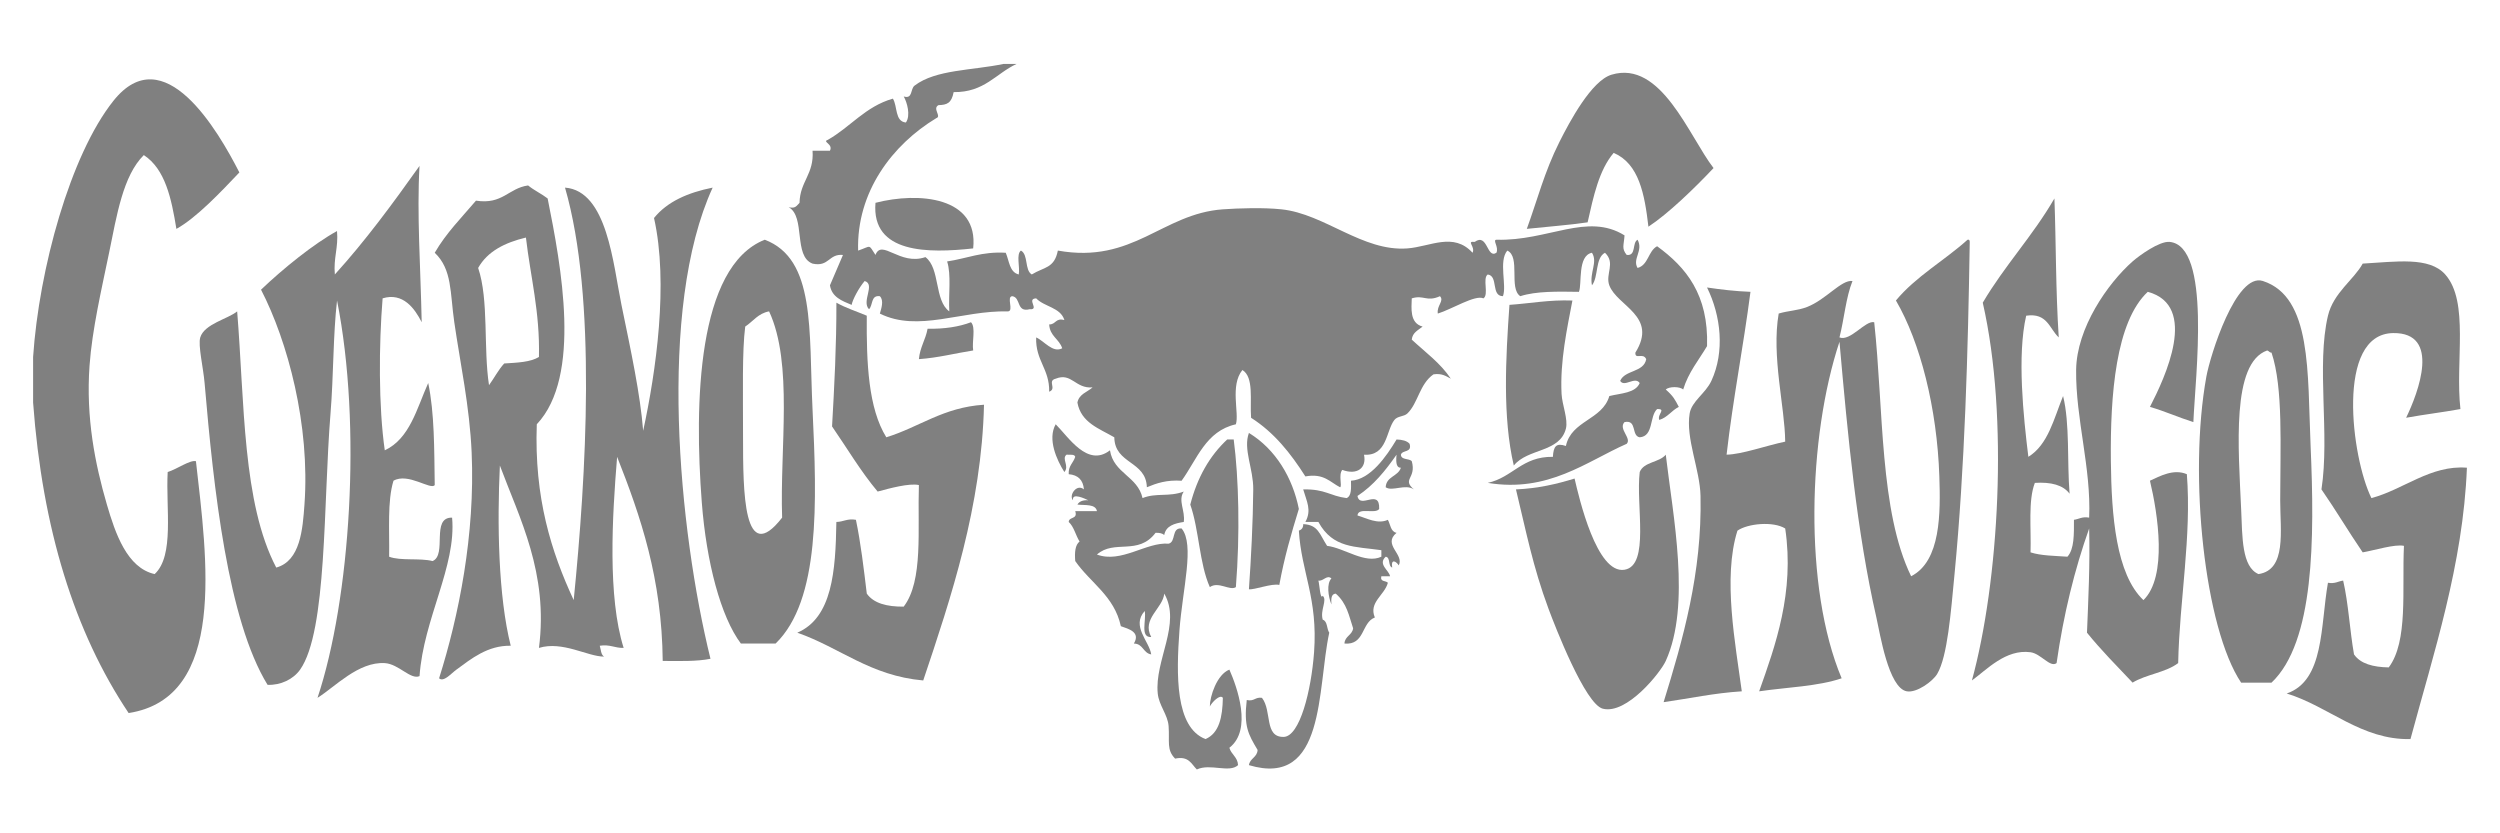
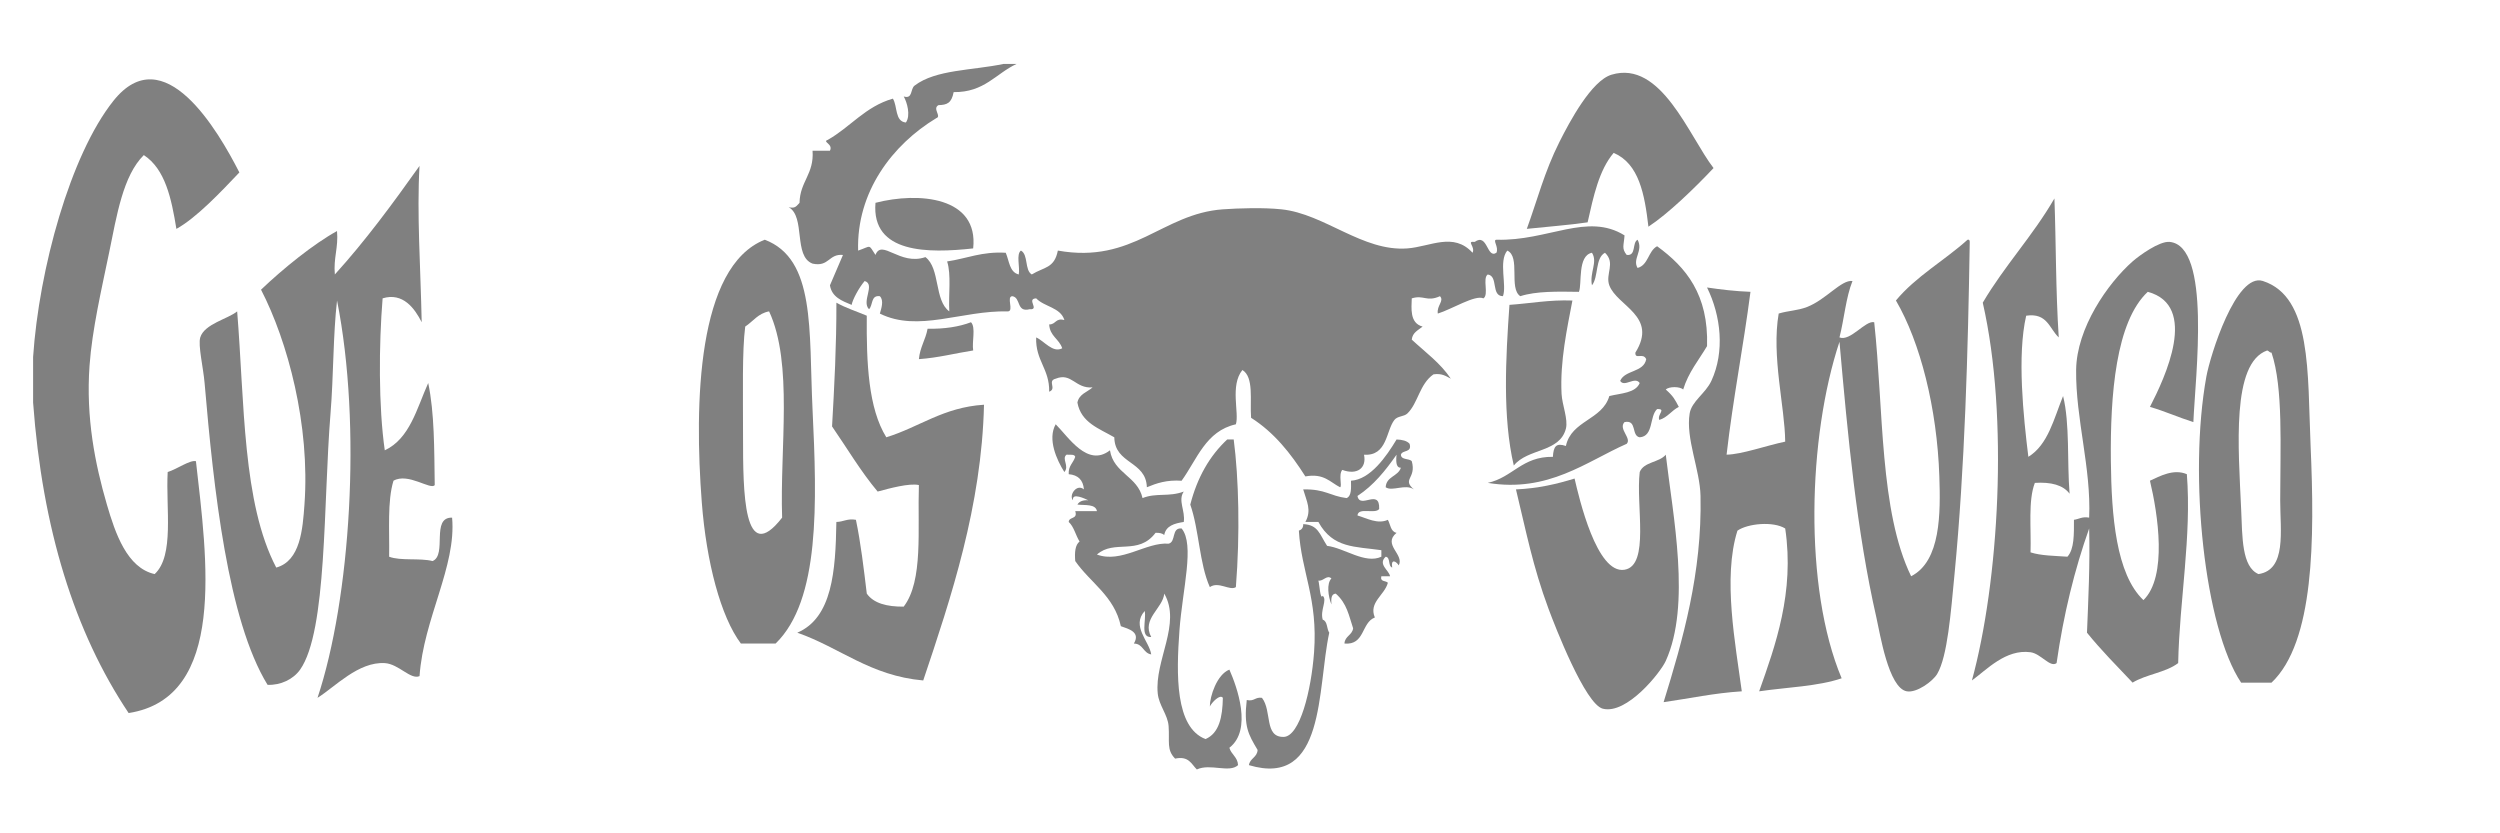
<svg xmlns="http://www.w3.org/2000/svg" xml:space="preserve" width="42.333mm" height="14.111mm" version="1.1" style="shape-rendering:geometricPrecision; text-rendering:geometricPrecision; image-rendering:optimizeQuality; fill-rule:evenodd; clip-rule:evenodd" viewBox="0 0 2027.18 675.73">
  <defs>
    <style type="text/css">
   
    .fil0 {fill:none}
    .fil1 {fill:gray}
   
  </style>
  </defs>
  <g id="Capa_x0020_1">
    <rect class="fil0" x="-0" y="-0" width="2027.18" height="675.73" />
    <g id="_1647610019280">
      <path class="fil1" d="M1308.49 123.96c20.57,8.77 25.11,33.58 28.17,59.86 15.95,-10.46 37.14,-30.93 52.81,-47.54 -19.85,-25.7 -42.44,-87.9 -82.75,-75.7 -16.24,4.92 -33.8,37.77 -42.25,54.58 -12.13,24.13 -17.91,47.08 -26.41,70.42 16.44,-1.77 33.42,-2.96 49.3,-5.29 4.75,-21.07 9.24,-42.39 21.13,-56.33z" />
      <path class="fil1" d="M135.97 382.76c-1.63,29.48 5.58,67.79 -10.56,82.75 -22.36,-4.97 -31.92,-32.97 -38.73,-56.33 -9.62,-33 -17.1,-70.46 -14.08,-112.67 2.11,-29.46 9.79,-62.08 15.85,-91.54 6.26,-30.46 11.27,-62.5 28.17,-79.22 17.37,11.38 22.38,35.13 26.41,59.86 16.26,-8.99 35.92,-29.81 51.06,-45.77 -17.3,-33.9 -61.17,-109.47 -102.11,-58.1 -35.05,43.98 -60.37,136.64 -65.14,207.74 0,12.33 0,24.65 0,36.97 7.52,102.22 33.46,186.01 77.46,251.75 79.9,-12.45 63.52,-125.04 54.58,-204.22 -4.78,-1.22 -15.67,6.57 -22.89,8.78z" />
      <path class="fil1" d="M709.9 164.46c-3.41,41.37 43,40.97 79.22,36.97 4.57,-41.94 -44.14,-46.02 -79.22,-36.97z" />
      <path class="fil1" d="M1759.18 196.15c-8.23,-0.72 -24.5,11.06 -29.93,15.84 -19.99,17.6 -45.41,53.93 -45.77,88.02 -0.43,39.79 12.29,79.43 10.56,119.72 -5.72,-1.03 -8.19,1.2 -12.33,1.76 0.03,11.76 0.29,23.77 -5.28,29.92 -10.43,-0.73 -21.52,-0.79 -29.93,-3.52 0.63,-19.33 -2.06,-41.97 3.51,-56.34 13.15,-0.82 22.93,1.72 28.17,8.8 -2.12,-26.05 0.3,-56.63 -5.28,-79.22 -7.47,18.35 -12.15,39.48 -28.16,49.29 -4.01,-32.51 -9.22,-82.16 -1.76,-114.43 17.23,-2.56 18.78,10.56 26.4,17.6 -2.51,-38.81 -2.16,-76.45 -3.51,-112.67 -17.39,30.15 -40.49,54.57 -58.1,84.51 21.27,93.02 12.95,226.99 -8.8,306.33 11.98,-8.66 27.43,-25.6 47.54,-22.88 8.43,1.13 15.93,12.76 21.12,8.81 5.65,-39.54 14.57,-75.82 26.41,-109.16 0.73,29.49 -0.66,56.86 -1.76,84.5 11.53,14.29 24.44,27.2 36.97,40.49 10.91,-6.69 27,-8.19 36.97,-15.84 1.08,-51.21 10.99,-102.77 7.04,-153.17 -10.8,-4.64 -21.96,1.67 -29.93,5.28 6.47,27.05 14.31,77.74 -5.28,96.84 -22.19,-21.08 -25.93,-68.23 -26.41,-112.67 -0.58,-54 4.03,-113.13 29.93,-137.33 41.56,11.24 13.89,69.73 1.76,93.31 12.28,3.56 23.15,8.54 35.21,12.32 1.59,-37.3 14.71,-143.16 -19.37,-146.12z" />
      <path class="fil1" d="M658.85 331.7c-3.06,-64.14 2.61,-121.61 -38.73,-137.32 -54.82,21.64 -57.23,132.84 -51.06,213.03 3.74,48.5 15.35,92.63 31.69,114.43 9.39,0 18.78,0 28.17,0 36.16,-35.17 33.55,-114.01 29.93,-190.14zm-24.65 88.03c-31.43,40.48 -31.69,-21.26 -31.69,-65.14 0,-37.15 -0.79,-69.68 1.76,-89.79 6.39,-4.17 10.42,-10.7 19.37,-12.32 19.67,42.27 8.65,110.89 10.56,167.25z" />
      <path class="fil1" d="M1595.45 194.38c-18.84,16.96 -41.87,29.73 -58.1,49.29 19.76,33.79 33.36,87.32 35.21,142.6 0.99,29.44 1.3,68.79 -22.89,80.99 -25.68,-52.96 -22.22,-135.04 -29.92,-205.97 -7.08,-1.75 -19.34,15.81 -28.17,12.32 3.84,-14.95 5.18,-32.37 10.56,-45.77 -9.15,-1.14 -21.46,15.19 -36.97,21.12 -7.8,2.99 -14.58,2.83 -22.88,5.28 -5.97,34.72 5.03,75.54 5.28,103.87 -15.07,3.13 -35.34,10.41 -47.53,10.56 5.19,-45.28 13.59,-87.35 19.37,-132.04 -12.44,-0.47 -23.97,-1.86 -35.22,-3.52 11.35,22.99 14.47,52.09 3.53,75.7 -4.75,10.24 -15.98,16.54 -17.61,26.41 -3.35,20.35 8.35,45.53 8.8,66.9 1.33,62.55 -14.34,116.65 -29.93,167.25 21.07,-3 40.76,-7.36 63.39,-8.8 -5.05,-37.95 -15.61,-92.02 -3.52,-130.28 8.25,-5.78 29.01,-7.81 38.73,-1.76 7.72,51.83 -8.04,95.17 -21.13,132.04 22.53,-3.3 47.66,-3.99 66.9,-10.56 -31.04,-73.76 -27.29,-196.06 -1.76,-272.88 6.76,76.49 13.94,153.53 29.92,223.58 2.9,12.7 9.77,57.16 24.65,59.86 8,1.46 21.07,-8.07 24.65,-14.09 8.39,-14.08 11.08,-49.81 14.08,-80.99 8.32,-86.29 10.93,-180.48 12.33,-269.36 -0.09,-1.07 -0.26,-2.08 -1.76,-1.76z" />
-       <path class="fil1" d="M1922.91 403.89c-16.2,-32.92 -29.15,-133.12 17.6,-133.8 38.94,-0.56 20.48,48.16 10.56,68.66 14.42,-2.61 29.59,-4.44 44.02,-7.05 -4.34,-38.62 7.35,-86.99 -12.33,-109.15 -12.96,-14.61 -39.82,-10.31 -66.9,-8.8 -7.11,13.04 -23.74,23.61 -28.17,42.25 -9.51,40 1.59,96.27 -5.28,140.84 11.54,16.63 22,34.33 33.44,51.06 10.02,-1.76 26.03,-6.81 33.45,-5.29 -1.65,35.32 3.55,77.49 -12.33,98.58 -12.67,-0.24 -22.9,-2.91 -28.16,-10.55 -3.43,-19.47 -4.5,-41.28 -8.8,-59.86 -4.14,0.57 -6.61,2.78 -12.33,1.76 -6.18,34.9 -2.79,79.38 -33.45,89.8 34.28,10.5 60.53,37.82 100.36,36.97 18.53,-68.94 42.69,-141.55 45.77,-220.06 -29.53,-2.31 -51.33,17.74 -77.46,24.65z" />
      <path class="fil1" d="M1873.61 361.64c-2.62,-59.64 1.16,-120.91 -38.74,-133.8 -21.7,-7.02 -42.68,60.4 -45.77,77.46 -14.72,81.07 -1.31,204.18 28.17,248.24 8.21,0 16.42,0 24.65,0 34.74,-32.94 35.02,-116.33 31.69,-191.89zm-42.25 103.87c-13.62,-5.88 -13.07,-29.78 -14.08,-52.81 -2.17,-49.38 -8.08,-118.3 21.12,-128.52 1.43,0.33 1.76,1.77 3.52,1.76 9.61,28.47 7.04,77.17 7.04,119.72 0,24.93 5.32,56.39 -17.61,59.85z" />
      <path class="fil1" d="M1223.98 247.2c-3.07,43.33 -5.68,91.24 3.52,130.28 11.42,-14.13 37.22,-10.34 42.25,-29.93 1.93,-7.55 -3.06,-19.22 -3.52,-28.16 -1.36,-26.4 4.55,-53.38 8.8,-75.7 -18.89,-0.7 -34.04,2.34 -51.05,3.51z" />
      <path class="fil1" d="M702.86 256c-8.25,-3.49 -17.15,-6.32 -24.65,-10.56 0.08,34.7 -1.66,67.58 -3.52,100.35 12.21,17.71 23.32,36.55 36.97,52.81 9.24,-2.52 25.79,-7.03 33.44,-5.28 -1.17,35.8 3.72,77.65 -12.32,98.59 -13.59,0.1 -24.36,-2.65 -29.93,-10.56 -2.46,-20.44 -4.87,-40.92 -8.81,-59.86 -7.08,-1.23 -10.05,1.68 -15.85,1.75 -0.64,39.86 -3.32,77.66 -31.69,89.8 34.79,12.15 59,34.89 102.11,38.73 22.6,-67.19 47.4,-141.55 49.29,-223.59 -33.12,2.09 -52.29,18.12 -79.22,26.41 -14.59,-23.56 -16.15,-60.14 -15.84,-98.59z" />
      <path class="fil1" d="M787.36 261.29c-9.77,3.72 -21.47,5.52 -35.21,5.28 -1.61,8.95 -6.17,14.96 -7.04,24.65 15.89,-1.13 29.3,-4.74 44.02,-7.04 -1.13,-7.09 2.29,-18.72 -1.76,-22.88z" />
      <path class="fil1" d="M996.87 542.97c-10.12,3.98 -15.87,21.66 -15.85,29.93 1.55,-3.27 8.31,-10.33 10.56,-7.04 -0.28,15.56 -2.97,28.71 -14.08,33.44 -24.67,-9.51 -23.71,-52.47 -21.12,-88.02 2.43,-33.42 12.57,-69.61 1.76,-82.75 -8.48,-0.84 -4.33,10.93 -10.56,12.33 -18.01,-1.47 -38.46,16.18 -58.11,8.81 14.14,-12.52 33.44,1.09 47.54,-17.62 3.06,-0.12 5.47,0.4 7.03,1.76 1.37,-7.44 8.22,-9.39 15.85,-10.56 1.36,-9.12 -4.96,-17.49 0,-24.65 -12.24,4.58 -22.22,0.79 -33.44,5.29 -3.93,-17.79 -23.48,-19.96 -26.41,-38.74 -18.2,14.15 -33.68,-10.87 -44.02,-21.12 -6.84,12.12 0.93,29.1 7.04,38.73 4.3,-4.9 -2.49,-10.72 1.76,-14.08 2.64,0.3 6.5,-0.63 7.04,1.76 -1.5,4.96 -5.69,7.22 -5.28,14.08 7.6,0.62 11.71,4.73 12.33,12.33 -5.93,-5.05 -12.56,5.13 -8.8,8.81 -1.21,-6.62 10.08,-1.06 12.32,0 -4.37,-0.27 -7.31,0.91 -8.8,3.51 6.34,0.7 14.73,-0.65 15.85,5.29 -5.87,0 -11.74,0 -17.61,0 2.26,6.95 -5.12,4.25 -5.28,8.79 4.29,3.92 5.61,10.82 8.8,15.85 -3.62,2.84 -4.08,8.83 -3.52,15.85 12.23,17.69 31.65,28.2 36.98,52.81 6.52,2.27 16.13,4.83 10.56,14.09 7.56,0.07 7.48,7.78 14.08,8.81 -1.61,-10.86 -16.36,-22.86 -5.28,-35.22 1.5,7.29 -4.05,21.65 5.28,21.12 -7.95,-14.79 9.43,-23.12 10.56,-35.21 14.1,24.38 -7.99,54.08 -5.28,80.99 0.97,9.67 8.13,17.23 8.81,26.4 0.93,12.7 -1.83,19.15 5.28,26.41 11.15,-2.35 13.17,4.44 17.61,8.79 10.94,-5.09 26.28,3.1 33.44,-3.51 -0.39,-6.66 -5.54,-8.55 -7.04,-14.08 18.82,-14.59 6.2,-49.29 0,-63.37z" />
-       <path class="fil1" d="M1037.36 474.31c3.94,-21.88 9.76,-41.88 15.84,-61.62 -4.97,-25.08 -18.74,-48.42 -40.49,-61.62 -4.86,13.21 3.68,28.88 3.52,45.77 -0.25,26.73 -1.75,55.86 -3.52,80.99 4.51,0.57 18.51,-4.97 24.65,-3.52z" />
      <path class="fil1" d="M1002.14 476.07c3.44,-43.34 2.35,-88.18 -1.76,-119.71 -1.76,0 -3.52,0 -5.28,0 -14.27,13.31 -24.3,30.87 -29.93,52.81 7.16,20.41 7.31,47.84 15.85,66.9 7.05,-4.98 16.26,3.28 21.12,0z" />
      <path class="fil1" d="M1144.76 373.97c-2.25,-2.47 -8.62,-0.77 -8.8,-5.29 1.18,-4.09 9.23,-1.32 7.04,-8.8 -2.17,-2.52 -6.06,-3.34 -10.56,-3.52 -8.42,14 -21.32,32.51 -36.97,33.44 0.11,6 0.55,12.29 -3.52,14.09 -13.72,-1.73 -17.09,-7.4 -35.22,-7.04 2.85,9.89 7.01,16.74 1.76,26.4 3.52,0 7.04,0 10.56,0 11.69,21.49 29.9,19.82 51.06,22.89 0,1.76 0,3.52 0,5.28 -13.13,6.21 -30.06,-7.12 -44.01,-8.8 -6.16,-9.49 -7.19,-17.09 -19.37,-17.61 0.1,3.04 -1.36,4.52 -3.52,5.28 1.94,33.54 15.54,54.87 12.33,98.59 -2.29,31.15 -11.58,68.37 -24.66,68.66 -15.96,0.34 -9.3,-21.1 -17.6,-31.69 -5.56,-0.86 -6.22,3.17 -12.33,1.76 -2.48,21.37 1.19,27.77 8.8,40.5 -0.34,6.11 -6.22,6.68 -7.04,12.32 62.42,18.66 55.21,-61.91 65.14,-107.39 -2.15,-3.12 -1.28,-9.28 -5.29,-10.56 -2.3,-7.69 3.92,-15.9 0,-19.37 -2.08,3.66 -2.54,-9.06 -3.52,-12.33 4.01,0.74 6.82,-5 10.57,-1.76 -4.04,4.18 -2.68,14.47 0,21.13 -0.27,-4.38 -0.34,-8.55 3.51,-8.8 9.06,7.86 10.73,18.11 14.09,28.16 -0.81,5.64 -6.71,6.21 -7.04,12.33 16.72,1.46 13.56,-16.96 24.65,-21.13 -5.19,-12.3 7.97,-18.12 10.56,-28.17 -1.64,-1.88 -6.5,-0.55 -5.29,-5.28 2.35,0 4.7,0 7.04,0 -0.64,-4.74 -10.16,-9.65 -3.52,-15.84 4.12,0.57 1.71,7.68 5.28,8.8 -1.22,-7.92 3.62,-4.7 5.29,-1.76 4.82,-8.86 -13.4,-16.82 -1.76,-26.4 -4.89,-0.97 -4.93,-6.8 -7.04,-10.55 -8.22,3.82 -17.19,-1.32 -24.65,-3.53 0.59,-7.02 14.45,-0.81 17.6,-5.27 0.65,-17.15 -15.63,0.55 -17.6,-10.56 13.14,-8.58 22.76,-20.67 31.69,-33.45 -0.85,7.81 0.5,10.68 3.52,10.56 -2.26,7.14 -11.86,6.92 -12.33,15.84 5.33,3.74 15.99,-3.06 22.89,1.76 -10,-8.53 2.22,-8.77 -1.74,-22.89z" />
      <path class="fil1" d="M1350.74 368.68c-5.27,6.46 -17.79,5.67 -21.13,14.08 -3.28,26.91 8.38,75.78 -12.33,79.23 -22.54,3.74 -36.83,-58.19 -40.5,-73.95 -14.36,4.43 -29.54,8.02 -47.53,8.81 8.18,33.65 13.6,62.32 26.41,96.83 5.32,14.31 29.75,77.36 44.02,80.99 19.47,4.94 46.81,-29.34 51.05,-38.74 20.55,-45.41 5.87,-117.27 0,-167.24z" />
      <path class="fil1" d="M1317.29 342.27c10.39,-2.17 5.26,11.17 12.33,12.33 11.42,-0.91 7.71,-16.94 14.08,-22.89 7.78,-0.25 -0.17,4.31 1.76,8.8 6.78,-2.02 9.94,-7.66 15.84,-10.56 -3.11,-5.94 -4.34,-8.58 -10.56,-14.08 2.56,-2.59 11.53,-2.59 14.09,0 4.25,-13.94 12.59,-23.79 19.37,-35.21 1.32,-41.81 -17.06,-63.93 -40.49,-80.99 -7.3,3.85 -7.04,15.26 -15.85,17.61 -4.45,-7.42 4.9,-13.98 0,-22.89 -4.63,2.41 -0.83,13.25 -8.81,12.33 -4.34,-5.3 -2.27,-7.86 -1.76,-15.85 -30.24,-18.83 -61.93,4.72 -103.87,3.52 -3.38,0.2 2.07,5.89 0,10.56 -7.85,5.21 -7.07,-16.34 -17.61,-8.8 -7.22,-0.81 0.72,3.76 -1.76,8.8 -15.49,-16.95 -34.24,-4.93 -52.81,-3.52 -36.35,2.75 -67.03,-27.99 -102.12,-31.69 -14.65,-1.55 -34.7,-0.92 -47.54,0 -49.28,3.53 -72.59,44.41 -133.8,33.45 -2.83,14.58 -11.26,13.22 -21.13,19.37 -5.94,-3.45 -2.67,-16.1 -8.8,-19.37 -4.03,3.02 -0.65,13.44 -1.76,19.37 -7.59,-1.8 -7.7,-11.08 -10.56,-17.6 -19.35,-1.16 -31.68,4.7 -47.53,7.04 3.48,10.59 1.03,27.13 1.76,40.49 -12.26,-8.86 -7.28,-34.96 -19.36,-44.01 -20.68,7.22 -35.42,-15.09 -40.49,-1.76 -5.96,-8.95 -2.98,-7.35 -14.08,-3.51 -1.37,-47.62 27.84,-85.95 63.37,-107.39 4.57,-1.48 -3.39,-7.72 1.76,-10.56 7.08,-0.21 10.6,-1.65 12.33,-10.56 24.95,0.3 34.21,-15.08 51.06,-22.88 -3.52,0 -7.04,0 -10.56,0 -25.35,5.38 -55.02,4.46 -72.18,17.6 -3.58,2.74 -1.33,11.12 -8.8,8.8 2.66,4.62 5.8,15.37 1.76,21.13 -9.11,-0.87 -6.68,-13.28 -10.56,-19.37 -22.36,6.4 -34.44,23.06 -52.81,33.45 -4.79,1.61 4.69,3.27 1.76,8.8 -4.69,0 -9.39,0 -14.08,0 1.37,18.97 -10.28,24.93 -10.56,42.25 -2.12,1.99 -3.19,5.03 -8.8,3.52 13.89,7.82 3.6,39.83 19.37,45.77 13.47,2.9 12.96,-8.16 24.65,-7.04 -4.7,10.81 -6.06,14.05 -10.56,24.65 1.57,9.58 9.71,12.59 17.6,15.85 0.67,-4.14 5.89,-13.91 10.56,-19.36 8.96,2.72 -2.82,16.5 3.52,22.88 3.32,-3.13 1.3,-11.61 8.8,-10.56 3.49,3.47 1.13,10.06 0,14.09 31.09,15.49 66.49,-2.73 103.87,-1.76 5.04,-0.23 -1.52,-12.08 3.52,-12.33 7.16,1.06 3.07,13.36 14.09,10.56 8.43,0.68 -3.03,-8.48 5.28,-8.81 6.57,6.93 19.73,7.27 22.88,17.61 -7.3,-2.02 -6.86,3.7 -12.33,3.52 0.44,9.53 8.16,11.79 10.56,19.36 -7.73,4.06 -14.6,-6 -21.13,-8.81 -0.65,18.85 10.94,25.45 10.56,44.02 6.5,-2.42 -1.86,-8.78 5.28,-10.56 12.96,-5.26 15.87,8.27 29.93,7.05 -4.36,3.84 -11.02,5.42 -12.32,12.32 2.99,16.37 17.7,21.02 29.92,28.17 0.36,21.93 25.71,18.89 26.4,40.49 7.87,-3.28 16.19,-6.12 28.17,-5.28 12.57,-17.36 19.54,-40.32 44.01,-45.77 2.89,-9.09 -4.94,-31.41 5.29,-44.02 9.49,5.77 6,24.52 7.04,38.74 18.66,11.85 32.16,28.87 44.02,47.54 15.07,-2.74 19.97,4.67 28.17,8.8 1.85,-0.96 -1.5,-10.2 1.76,-14.09 12.01,4.49 19.93,-1.5 17.61,-12.32 18.93,1.3 17.84,-19.57 24.65,-28.18 2.64,-3.34 7.76,-2.57 10.56,-5.28 8.63,-8.32 9.81,-23.84 21.12,-31.69 6.89,-1.03 10.22,1.51 14.09,3.52 -8.44,-12.69 -20.75,-21.51 -31.69,-31.69 0.62,-5.84 5.27,-7.64 8.8,-10.56 -10.75,-2.83 -8.96,-15.28 -8.8,-22.88 9.76,-3.05 12.08,3.11 22.88,-1.76 3.66,3.88 -2.78,7.56 -1.76,14.09 11.32,-3.5 30.44,-15.5 36.97,-12.33 4.69,-2.94 -0.98,-16.23 3.52,-19.37 8.77,1.2 2.45,17.51 12.33,17.6 3.29,-8.71 -3.68,-28.27 3.52,-36.97 10.95,4.9 0.99,30.7 10.56,36.97 12.87,-4.15 30.25,-3.79 47.54,-3.52 2.66,-6.34 -1.37,-29.33 10.56,-31.69 4.87,7.54 -2.08,16.06 0,26.41 5.46,-6.86 2.48,-22.17 10.56,-26.41 8.83,8.42 0.09,17.22 3.51,26.41 6.34,16.97 39.71,24.86 21.13,54.58 -0.3,6.01 6.2,-0.4 8.81,5.28 -2.01,10.9 -17.24,8.59 -21.13,17.6 3.44,5.6 11.82,-3.97 15.85,1.76 -3.48,8.26 -15.25,8.22 -24.64,10.56 -5.7,19.53 -30.79,19.69 -35.22,40.49 -7.97,-2.72 -10.04,0.31 -10.56,8.8 -25.04,-0.4 -32.58,16.72 -52.81,21.12 49.17,8.1 80.06,-17.34 112.67,-31.69 4.3,-4.49 -7.07,-12.1 -1.75,-17.62z" />
-       <path class="fil1" d="M366.6 419.74c-17.42,-0.41 -3.83,30.2 -15.84,35.21 -10.28,-2.64 -25.85,0.03 -35.22,-3.52 0.37,-21.35 -1.57,-44.99 3.52,-61.62 11.89,-6.82 30.33,7.88 33.45,3.52 -0.41,-28.93 -0.18,-58.51 -5.29,-82.75 -9.26,20.67 -14.86,45 -35.21,54.58 -5.1,-35.39 -4.83,-85.53 -1.76,-123.24 16.47,-5.05 26.02,8.17 31.69,19.37 -0.9,-44.44 -4.02,-87.91 -1.76,-126.75 -21.7,30.53 -43.81,60.65 -68.66,88.02 -1.22,-13.54 2.97,-21.67 1.76,-35.21 -18.94,10.41 -43.59,30.35 -61.62,47.54 21.66,41.89 39.9,109.82 35.22,174.29 -1.44,19.79 -3.26,45.66 -22.88,51.05 -27.48,-52.33 -25.69,-133.93 -31.69,-207.74 -7.26,6.05 -26.64,10.15 -29.93,21.13 -1.91,6.4 2.44,24.32 3.52,36.97 7.38,86.23 18.82,192.18 51.05,244.72 10.57,0.46 20.86,-4.46 26.41,-12.33 22,-31.22 18.72,-135.26 24.65,-207.74 2.51,-30.66 2.07,-64.19 5.29,-91.55 20.22,101.51 10.82,242.12 -15.84,322.18 14.16,-8.85 33.14,-29.45 54.57,-28.17 11.31,0.68 20.87,13.71 28.17,10.55 3.22,-46.55 29.98,-88.99 26.4,-128.51z" />
-       <path class="fil1" d="M577.86 152.13c-20.03,4.03 -36.8,11.33 -47.54,24.65 11.92,52.9 1.58,124.77 -8.8,172.53 -2.38,-29.86 -9.82,-64.32 -17.6,-102.11 -6.78,-32.91 -11.46,-92.44 -45.77,-95.07 25.94,89.7 17.12,233.85 7.04,334.5 -18.23,-39.29 -32.08,-82.93 -29.93,-142.6 36.67,-38.89 19.79,-128.39 8.8,-183.1 -4.96,-3.84 -11.03,-6.58 -15.85,-10.56 -15.96,2.24 -20.68,15.71 -42.25,12.33 -11.59,13.65 -24.21,26.27 -33.45,42.25 14.25,13.58 12.36,32.35 15.85,56.34 4.81,33.21 12.43,68.07 14.08,105.63 2.93,66.51 -10.46,132.69 -26.4,183.09 3.64,3.37 9.63,-3.78 14.08,-7.04 12.01,-8.79 25.28,-19.69 44.01,-19.36 -10.16,-40.31 -11.04,-99.3 -8.8,-146.12 15.94,42.76 39.5,87.22 31.69,147.88 19.19,-5.88 39.8,7.19 52.82,7.04 -2.62,-1.49 -2.55,-5.66 -3.52,-8.8 8.34,-1.3 12.1,1.97 19.37,1.76 -13.04,-41.57 -9.32,-106.08 -5.29,-154.93 19.12,48.38 36.32,98.66 36.97,165.49 13.56,0.06 27.52,0.53 38.73,-1.75 -25.76,-104.57 -43.2,-284.08 1.77,-382.05zm-181.34 160.2c-4.64,-29.98 -0.04,-69.21 -8.81,-95.06 7.59,-13.53 21.71,-20.54 38.74,-24.65 3.72,32.07 11.41,60.17 10.56,96.83 -6.89,4.26 -17.68,4.62 -28.17,5.28 -4.79,5.18 -8.1,11.84 -12.32,17.6z" />
+       <path class="fil1" d="M366.6 419.74c-17.42,-0.41 -3.83,30.2 -15.84,35.21 -10.28,-2.64 -25.85,0.03 -35.22,-3.52 0.37,-21.35 -1.57,-44.99 3.52,-61.62 11.89,-6.82 30.33,7.88 33.45,3.52 -0.41,-28.93 -0.18,-58.51 -5.29,-82.75 -9.26,20.67 -14.86,45 -35.21,54.58 -5.1,-35.39 -4.83,-85.53 -1.76,-123.24 16.47,-5.05 26.02,8.17 31.69,19.37 -0.9,-44.44 -4.02,-87.91 -1.76,-126.75 -21.7,30.53 -43.81,60.65 -68.66,88.02 -1.22,-13.54 2.97,-21.67 1.76,-35.21 -18.94,10.41 -43.59,30.35 -61.62,47.54 21.66,41.89 39.9,109.82 35.22,174.29 -1.44,19.79 -3.26,45.66 -22.88,51.05 -27.48,-52.33 -25.69,-133.93 -31.69,-207.74 -7.26,6.05 -26.64,10.15 -29.93,21.13 -1.91,6.4 2.44,24.32 3.52,36.97 7.38,86.23 18.82,192.18 51.05,244.72 10.57,0.46 20.86,-4.46 26.41,-12.33 22,-31.22 18.72,-135.26 24.65,-207.74 2.51,-30.66 2.07,-64.19 5.29,-91.55 20.22,101.51 10.82,242.12 -15.84,322.18 14.16,-8.85 33.14,-29.45 54.57,-28.17 11.31,0.68 20.87,13.71 28.17,10.55 3.22,-46.55 29.98,-88.99 26.4,-128.51" />
    </g>
  </g>
</svg>